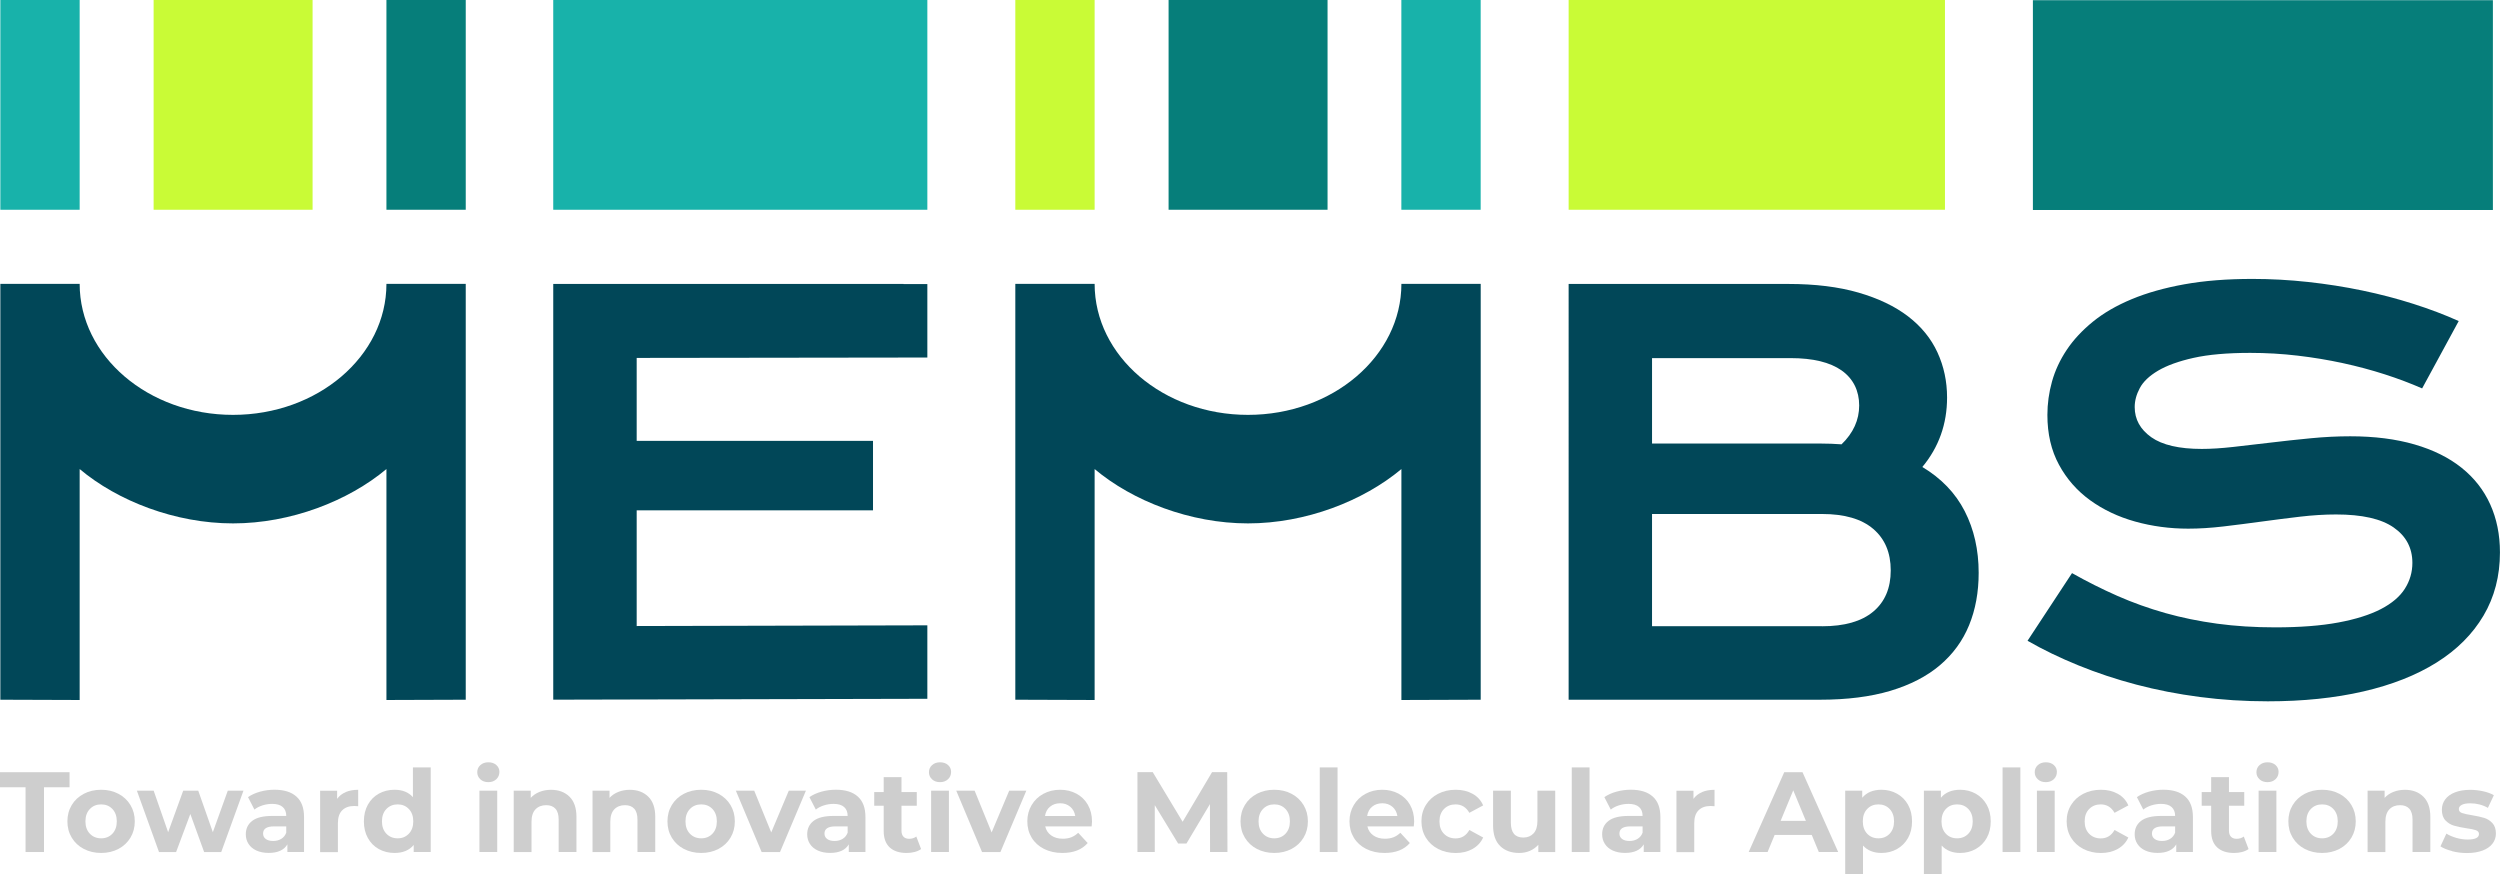
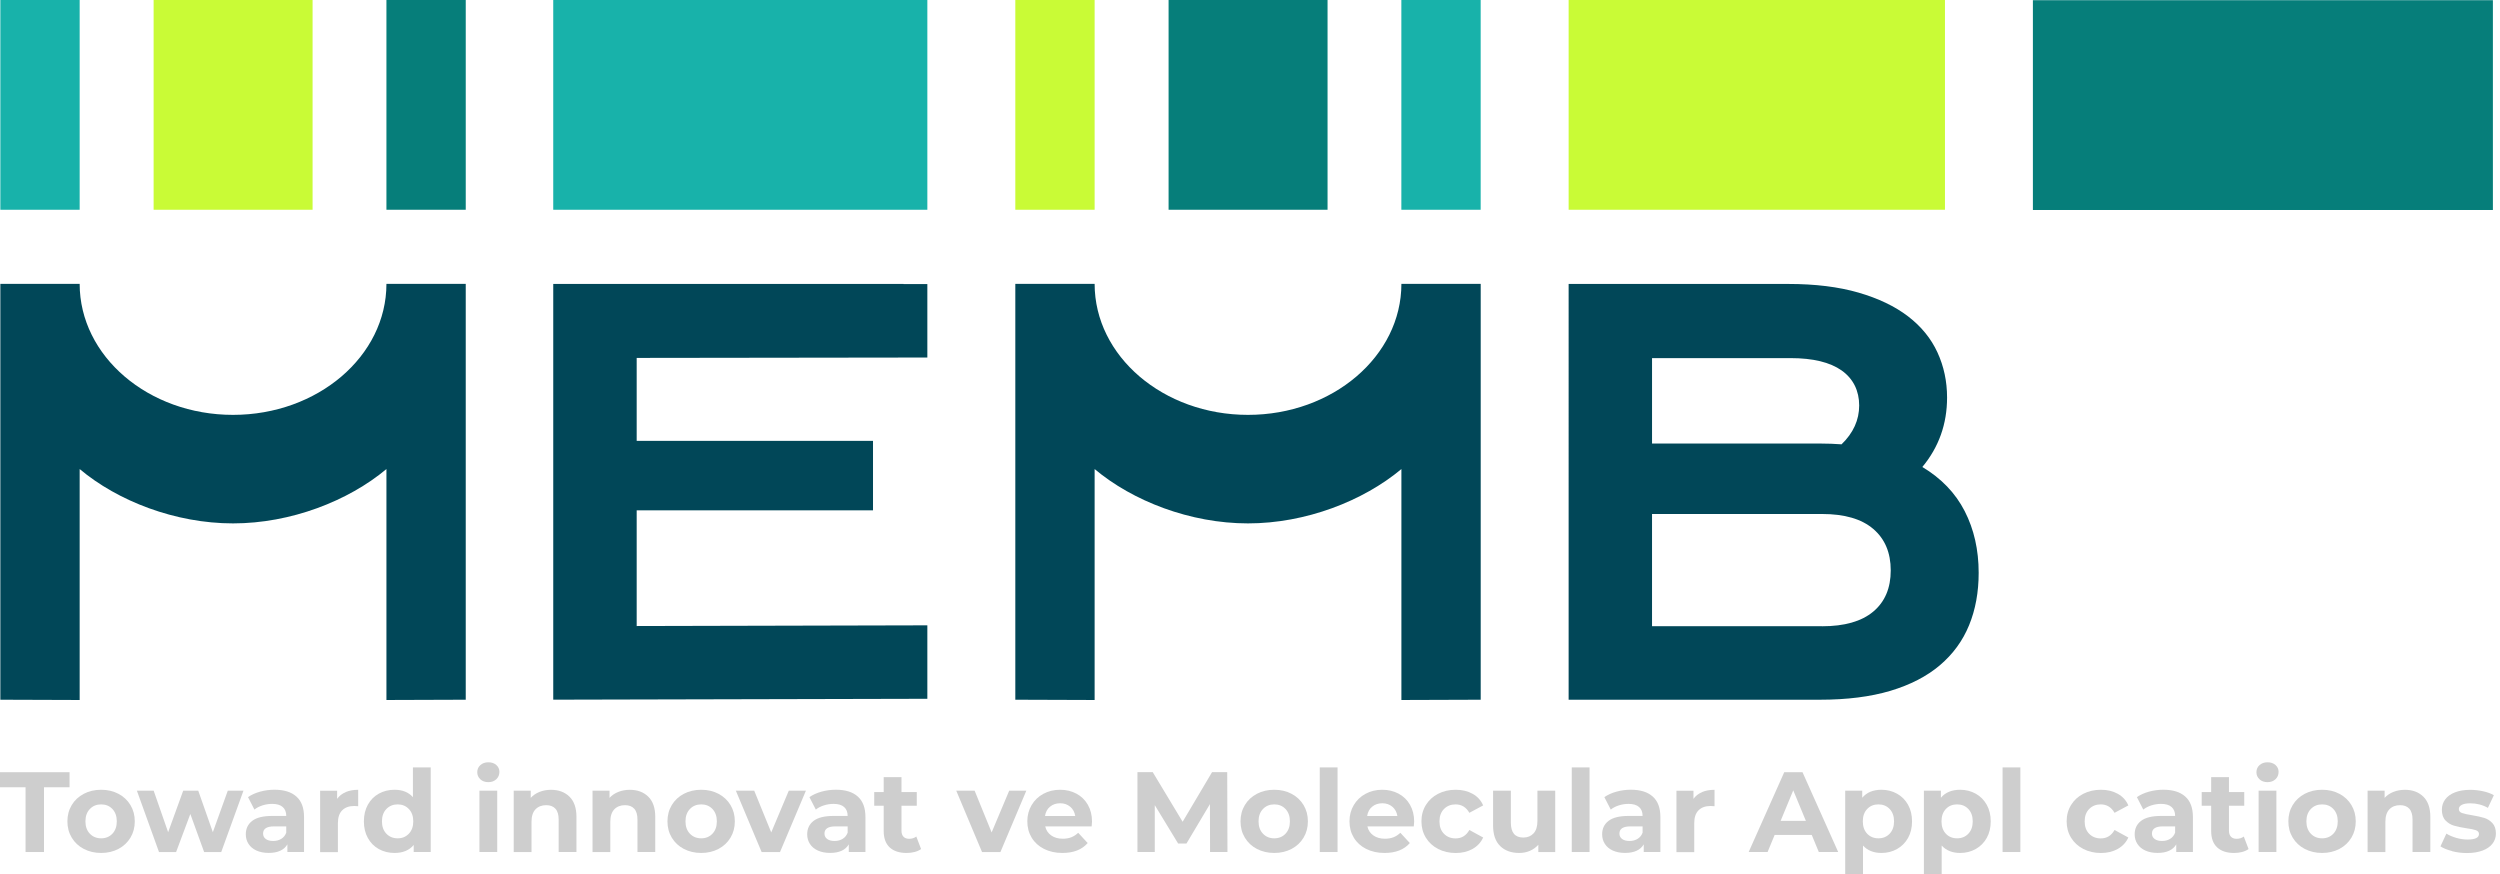
<svg xmlns="http://www.w3.org/2000/svg" id="Layer_2" viewBox="0 0 640.86 224.08">
  <defs>
    <style>.cls-1{fill:#014758;}.cls-2{fill:#cecece;}.cls-3{fill:#c9fb36;}.cls-4{fill:#067e7a;}.cls-5{fill:#18b2aa;}</style>
  </defs>
  <g id="Layer_1-2">
    <g>
      <polygon class="cls-4" points="638.29 .05 615.54 .05 521.12 .05 521.12 53.83 615.54 53.83 638.29 53.83 639.04 53.83 639.04 .05 638.29 .05" />
      <rect class="cls-5" x="141.82" y="0" width="95.9" height="53.77" />
      <rect class="cls-3" x="402.11" y="0" width="96.47" height="53.77" />
      <rect class="cls-4" x="99.06" width="20.33" height="53.77" />
      <rect class="cls-5" x=".09" y="0" width="20.33" height="53.77" />
      <polygon class="cls-3" points="59.76 0 39.38 0 39.38 53.77 59.76 53.77 80.13 53.77 80.13 0 59.76 0" />
      <rect class="cls-5" x="359.23" width="20.33" height="53.77" />
      <rect class="cls-3" x="260.27" y="0" width="20.33" height="53.77" />
      <polygon class="cls-4" points="319.93 0 299.56 0 299.56 53.77 319.93 53.77 340.31 53.77 340.31 0 319.93 0" />
    </g>
    <g>
-       <path class="cls-1" d="M531.16,146.92c3.82,2.16,7.7,4.1,11.64,5.84,3.94,1.73,8.02,3.19,12.25,4.39,4.23,1.19,8.67,2.1,13.32,2.73,4.65,.63,9.61,.94,14.88,.94,6.34,0,11.74-.42,16.19-1.25,4.45-.83,8.08-1.98,10.9-3.44,2.81-1.46,4.86-3.2,6.14-5.23,1.28-2.02,1.92-4.23,1.92-6.61,0-3.82-1.6-6.85-4.79-9.07-3.19-2.23-8.12-3.34-14.77-3.34-2.92,0-6,.19-9.24,.57-3.24,.38-6.51,.8-9.82,1.25-3.3,.45-6.57,.87-9.78,1.25-3.22,.38-6.24,.57-9.07,.57-4.72,0-9.25-.61-13.59-1.82-4.34-1.21-8.19-3.04-11.54-5.46-3.35-2.43-6.02-5.46-7.99-9.11-1.98-3.64-2.97-7.89-2.97-12.75,0-2.88,.39-5.73,1.18-8.57,.79-2.83,2.05-5.54,3.78-8.13,1.73-2.59,3.97-4.99,6.71-7.22,2.74-2.23,6.06-4.15,9.95-5.77s8.39-2.89,13.49-3.81c5.1-.92,10.92-1.38,17.44-1.38,4.72,0,9.47,.26,14.24,.78,4.77,.52,9.41,1.25,13.93,2.19,4.52,.94,8.87,2.08,13.05,3.41,4.18,1.33,8.07,2.8,11.67,4.42l-9.38,17.27c-2.97-1.3-6.16-2.51-9.58-3.61-3.42-1.1-6.99-2.06-10.73-2.87-3.73-.81-7.59-1.45-11.57-1.92-3.98-.47-8.04-.71-12.18-.71-5.89,0-10.74,.43-14.54,1.28-3.8,.85-6.83,1.95-9.07,3.27-2.25,1.33-3.81,2.81-4.69,4.45-.88,1.64-1.32,3.27-1.32,4.89,0,3.15,1.42,5.72,4.25,7.73,2.83,2,7.15,3,12.95,3,2.34,0,5.03-.17,8.06-.51,3.04-.34,6.23-.71,9.58-1.11,3.35-.4,6.77-.78,10.25-1.11,3.49-.34,6.87-.51,10.15-.51,6.21,0,11.7,.7,16.5,2.09,4.79,1.39,8.8,3.38,12.04,5.97s5.69,5.71,7.35,9.38c1.66,3.67,2.5,7.77,2.5,12.31,0,6.07-1.41,11.48-4.22,16.23-2.81,4.75-6.81,8.75-12.01,12.01-5.2,3.26-11.46,5.73-18.79,7.42-7.33,1.69-15.49,2.53-24.49,2.53-5.94,0-11.74-.37-17.41-1.11-5.67-.74-11.1-1.8-16.29-3.17-5.19-1.37-10.14-3.01-14.84-4.93-4.7-1.91-9.05-4.01-13.05-6.31l11.4-17.34Z" />
      <polyline class="cls-1" points="237.72 179.13 237.72 179.13 237.72 160.3 163.21 160.48 163.21 130.82 223.79 130.82 223.79 113.02 163.21 113.02 163.21 91.75 237.72 91.65 237.72 72.82 231.62 72.82 231.62 72.79 141.82 72.79 141.82 179.36 237.72 179.13" />
      <path class="cls-1" d="M402.11,72.79h56.33c6.88,0,12.87,.74,17.98,2.22,5.1,1.48,9.34,3.51,12.72,6.1,3.37,2.59,5.88,5.67,7.52,9.24s2.46,7.42,2.46,11.56c0,6.77-2.11,12.71-6.34,17.8,4.86,2.91,8.48,6.68,10.86,11.32,2.38,4.64,3.58,9.91,3.58,15.82,0,4.95-.82,9.43-2.46,13.43-1.64,4-4.14,7.42-7.49,10.26-3.35,2.84-7.58,5.02-12.68,6.55-5.11,1.52-11.12,2.28-18.05,2.28h-64.43V72.79Zm64.56,40.91c1.84,0,3.64,.07,5.4,.2,3.01-2.91,4.52-6.23,4.52-9.96s-1.5-6.85-4.49-8.97c-2.99-2.11-7.36-3.17-13.12-3.17h-35.49v21.89h43.18Zm.4,46.84c5.76,0,10.13-1.25,13.12-3.75,2.99-2.5,4.49-6.02,4.49-10.57s-1.5-8.09-4.49-10.64c-2.99-2.55-7.36-3.82-13.12-3.82h-43.58v28.77h43.58Z" />
      <path class="cls-1" d="M119.39,72.76v106.61l-20.33,.07v-59.2c-9.79,8.19-24.53,13.93-39.33,13.93s-29.54-5.73-39.31-13.93v59.2l-20.33-.07V72.76H20.42c0,18.55,17.61,33.59,39.31,33.59s39.33-15.04,39.33-33.59h20.33Z" />
      <path class="cls-1" d="M379.57,72.76v106.61l-20.33,.07v-59.2c-9.79,8.19-24.53,13.93-39.33,13.93s-29.54-5.73-39.31-13.93v59.2l-20.33-.07V72.76h20.33c0,18.55,17.61,33.59,39.31,33.59s39.33-15.04,39.33-33.59h20.33Z" />
    </g>
    <g>
      <path class="cls-2" d="M6.55,201.81H0v-3.86H17.83v3.86h-6.55v16.6H6.55v-16.6Z" />
      <path class="cls-2" d="M21.47,217.61c-1.32-.69-2.34-1.65-3.08-2.88-.74-1.23-1.11-2.62-1.11-4.18s.37-2.95,1.11-4.18c.74-1.23,1.77-2.19,3.08-2.88s2.8-1.04,4.46-1.04,3.14,.35,4.44,1.04,2.33,1.65,3.07,2.88c.74,1.23,1.11,2.62,1.11,4.18s-.37,2.95-1.11,4.18c-.74,1.23-1.76,2.19-3.07,2.88-1.31,.69-2.79,1.04-4.44,1.04s-3.14-.35-4.46-1.04Zm7.34-3.89c.75-.79,1.13-1.85,1.13-3.17s-.38-2.38-1.13-3.17c-.75-.79-1.71-1.18-2.88-1.18s-2.13,.39-2.89,1.18c-.76,.79-1.14,1.85-1.14,3.17s.38,2.38,1.14,3.17c.76,.79,1.72,1.18,2.89,1.18s2.13-.39,2.88-1.18Z" />
      <path class="cls-2" d="M62.41,202.69l-5.7,15.73h-4.38l-3.54-9.76-3.65,9.76h-4.38l-5.67-15.73h4.3l3.71,10.64,3.86-10.64h3.86l3.74,10.64,3.83-10.64h4.03Z" />
      <path class="cls-2" d="M75.98,204.19c1.31,1.16,1.96,2.91,1.96,5.25v8.97h-4.27v-1.96c-.86,1.46-2.46,2.19-4.79,2.19-1.21,0-2.26-.21-3.14-.61-.89-.41-1.56-.97-2.03-1.7-.47-.72-.7-1.54-.7-2.46,0-1.46,.55-2.61,1.65-3.45,1.1-.84,2.8-1.26,5.1-1.26h3.62c0-.99-.3-1.76-.91-2.29-.6-.54-1.51-.8-2.72-.8-.84,0-1.66,.13-2.47,.39-.81,.26-1.5,.62-2.06,1.07l-1.64-3.19c.86-.6,1.89-1.07,3.08-1.4,1.2-.33,2.43-.5,3.7-.5,2.44,0,4.31,.58,5.61,1.74Zm-3.89,10.85c.6-.36,1.03-.89,1.29-1.59v-1.61h-3.13c-1.87,0-2.81,.61-2.81,1.84,0,.58,.23,1.05,.69,1.39,.46,.34,1.09,.51,1.89,.51s1.47-.18,2.08-.54Z" />
      <path class="cls-2" d="M88.62,203.04c.93-.39,1.99-.58,3.2-.58v4.21c-.51-.04-.85-.06-1.02-.06-1.31,0-2.33,.37-3.07,1.1-.74,.73-1.11,1.83-1.11,3.29v7.43h-4.56v-15.73h4.36v2.08c.55-.76,1.28-1.34,2.21-1.72Z" />
      <path class="cls-2" d="M110.41,196.72v21.69h-4.36v-1.81c-1.13,1.36-2.77,2.05-4.91,2.05-1.48,0-2.82-.33-4.02-.99-1.2-.66-2.14-1.61-2.82-2.84-.68-1.23-1.02-2.65-1.02-4.27s.34-3.04,1.02-4.27c.68-1.23,1.62-2.17,2.82-2.84,1.2-.66,2.54-.99,4.02-.99,2.01,0,3.58,.63,4.71,1.9v-7.63h4.56Zm-5.61,17c.76-.79,1.14-1.85,1.14-3.17s-.38-2.38-1.14-3.17c-.76-.79-1.71-1.18-2.86-1.18s-2.13,.39-2.89,1.18c-.76,.79-1.14,1.85-1.14,3.17s.38,2.38,1.14,3.17c.76,.79,1.72,1.18,2.89,1.18s2.1-.39,2.86-1.18Z" />
      <path class="cls-2" d="M123.13,199.76c-.53-.49-.79-1.09-.79-1.81s.26-1.33,.79-1.81,1.21-.73,2.05-.73,1.52,.23,2.05,.7,.79,1.05,.79,1.75c0,.76-.26,1.39-.79,1.89-.53,.5-1.21,.75-2.05,.75s-1.52-.24-2.05-.73Zm-.23,2.92h4.56v15.73h-4.56v-15.73Z" />
      <path class="cls-2" d="M145.97,204.21c1.2,1.17,1.8,2.9,1.8,5.2v9h-4.56v-8.3c0-1.25-.27-2.18-.82-2.79-.55-.61-1.34-.92-2.37-.92-1.15,0-2.07,.36-2.75,1.07-.68,.71-1.02,1.77-1.02,3.17v7.78h-4.56v-15.73h4.36v1.84c.6-.66,1.35-1.17,2.25-1.53,.9-.36,1.88-.54,2.95-.54,1.95,0,3.52,.58,4.72,1.75Z" />
      <path class="cls-2" d="M166.17,204.21c1.2,1.17,1.8,2.9,1.8,5.2v9h-4.56v-8.3c0-1.25-.27-2.18-.82-2.79-.55-.61-1.34-.92-2.37-.92-1.15,0-2.07,.36-2.75,1.07-.68,.71-1.02,1.77-1.02,3.17v7.78h-4.56v-15.73h4.36v1.84c.6-.66,1.35-1.17,2.25-1.53,.9-.36,1.88-.54,2.95-.54,1.95,0,3.52,.58,4.72,1.75Z" />
      <path class="cls-2" d="M175.29,217.61c-1.32-.69-2.34-1.65-3.08-2.88-.74-1.23-1.11-2.62-1.11-4.18s.37-2.95,1.11-4.18c.74-1.23,1.77-2.19,3.08-2.88s2.8-1.04,4.46-1.04,3.14,.35,4.44,1.04,2.33,1.65,3.07,2.88c.74,1.23,1.11,2.62,1.11,4.18s-.37,2.95-1.11,4.18c-.74,1.23-1.76,2.19-3.07,2.88-1.31,.69-2.79,1.04-4.44,1.04s-3.14-.35-4.46-1.04Zm7.34-3.89c.75-.79,1.13-1.85,1.13-3.17s-.38-2.38-1.13-3.17c-.75-.79-1.71-1.18-2.88-1.18s-2.13,.39-2.89,1.18c-.76,.79-1.14,1.85-1.14,3.17s.38,2.38,1.14,3.17c.76,.79,1.72,1.18,2.89,1.18s2.13-.39,2.88-1.18Z" />
      <path class="cls-2" d="M206.59,202.69l-6.64,15.73h-4.71l-6.61-15.73h4.71l4.36,10.7,4.5-10.7h4.38Z" />
      <path class="cls-2" d="M219.89,204.19c1.31,1.16,1.96,2.91,1.96,5.25v8.97h-4.27v-1.96c-.86,1.46-2.46,2.19-4.79,2.19-1.21,0-2.26-.21-3.14-.61-.89-.41-1.56-.97-2.03-1.7-.47-.72-.7-1.54-.7-2.46,0-1.46,.55-2.61,1.65-3.45,1.1-.84,2.8-1.26,5.1-1.26h3.62c0-.99-.3-1.76-.91-2.29-.6-.54-1.51-.8-2.72-.8-.84,0-1.66,.13-2.47,.39-.81,.26-1.5,.62-2.06,1.07l-1.64-3.19c.86-.6,1.89-1.07,3.08-1.4,1.2-.33,2.43-.5,3.7-.5,2.44,0,4.31,.58,5.61,1.74Zm-3.89,10.85c.6-.36,1.03-.89,1.29-1.59v-1.61h-3.13c-1.87,0-2.81,.61-2.81,1.84,0,.58,.23,1.05,.69,1.39,.46,.34,1.09,.51,1.89,.51s1.47-.18,2.08-.54Z" />
      <path class="cls-2" d="M236.11,217.65c-.45,.33-1,.58-1.65,.75-.65,.17-1.34,.25-2.06,.25-1.87,0-3.32-.48-4.34-1.43-1.02-.95-1.53-2.36-1.53-4.21v-6.46h-2.43v-3.51h2.43v-3.83h4.56v3.83h3.92v3.51h-3.92v6.4c0,.66,.17,1.17,.51,1.53,.34,.36,.82,.54,1.45,.54,.72,0,1.33-.19,1.84-.58l1.23,3.22Z" />
-       <path class="cls-2" d="M238.92,199.76c-.53-.49-.79-1.09-.79-1.81s.26-1.33,.79-1.81,1.21-.73,2.05-.73,1.52,.23,2.05,.7,.79,1.05,.79,1.75c0,.76-.26,1.39-.79,1.89-.53,.5-1.21,.75-2.05,.75s-1.52-.24-2.05-.73Zm-.23,2.92h4.56v15.73h-4.56v-15.73Z" />
      <path class="cls-2" d="M263.09,202.69l-6.64,15.73h-4.71l-6.61-15.73h4.71l4.36,10.7,4.5-10.7h4.38Z" />
      <path class="cls-2" d="M279.84,211.84h-11.9c.21,.97,.72,1.74,1.52,2.31,.8,.57,1.79,.85,2.98,.85,.82,0,1.54-.12,2.18-.37s1.22-.63,1.77-1.15l2.43,2.63c-1.48,1.7-3.64,2.54-6.49,2.54-1.77,0-3.34-.35-4.71-1.04-1.36-.69-2.42-1.65-3.16-2.88-.74-1.23-1.11-2.62-1.11-4.18s.37-2.93,1.1-4.17c.73-1.24,1.73-2.2,3.01-2.89s2.7-1.04,4.28-1.04,2.93,.33,4.18,.99c1.25,.66,2.23,1.61,2.94,2.85,.71,1.24,1.07,2.67,1.07,4.31,0,.06-.03,.47-.09,1.23Zm-10.67-5.06c-.7,.58-1.13,1.38-1.29,2.4h7.75c-.16-.99-.58-1.79-1.29-2.38-.7-.59-1.56-.89-2.57-.89s-1.9,.29-2.6,.88Z" />
      <path class="cls-2" d="M310.19,218.41l-.03-12.28-6.02,10.11h-2.13l-5.99-9.85v12.01h-4.44v-20.46h3.92l7.66,12.72,7.54-12.72h3.89l.06,20.46h-4.44Z" />
      <path class="cls-2" d="M322.19,217.61c-1.32-.69-2.34-1.65-3.08-2.88-.74-1.23-1.11-2.62-1.11-4.18s.37-2.95,1.11-4.18c.74-1.23,1.77-2.19,3.08-2.88s2.8-1.04,4.46-1.04,3.14,.35,4.44,1.04,2.33,1.65,3.07,2.88c.74,1.23,1.11,2.62,1.11,4.18s-.37,2.95-1.11,4.18c-.74,1.23-1.76,2.19-3.07,2.88-1.31,.69-2.79,1.04-4.44,1.04s-3.14-.35-4.46-1.04Zm7.34-3.89c.75-.79,1.13-1.85,1.13-3.17s-.38-2.38-1.13-3.17c-.75-.79-1.71-1.18-2.88-1.18s-2.13,.39-2.89,1.18c-.76,.79-1.14,1.85-1.14,3.17s.38,2.38,1.14,3.17c.76,.79,1.72,1.18,2.89,1.18s2.13-.39,2.88-1.18Z" />
      <path class="cls-2" d="M338.31,196.72h4.56v21.69h-4.56v-21.69Z" />
      <path class="cls-2" d="M362.42,211.84h-11.9c.21,.97,.72,1.74,1.52,2.31,.8,.57,1.79,.85,2.98,.85,.82,0,1.54-.12,2.18-.37,.63-.24,1.22-.63,1.77-1.15l2.43,2.63c-1.48,1.7-3.64,2.54-6.49,2.54-1.77,0-3.34-.35-4.71-1.04-1.36-.69-2.42-1.65-3.16-2.88-.74-1.23-1.11-2.62-1.11-4.18s.37-2.93,1.1-4.17c.73-1.24,1.73-2.2,3.01-2.89,1.28-.69,2.7-1.04,4.28-1.04s2.93,.33,4.18,.99c1.25,.66,2.23,1.61,2.94,2.85,.71,1.24,1.07,2.67,1.07,4.31,0,.06-.03,.47-.09,1.23Zm-10.67-5.06c-.7,.58-1.13,1.38-1.29,2.4h7.75c-.16-.99-.59-1.79-1.29-2.38-.7-.59-1.56-.89-2.57-.89s-1.9,.29-2.6,.88Z" />
      <path class="cls-2" d="M368.64,217.61c-1.34-.69-2.38-1.65-3.13-2.88-.75-1.23-1.13-2.62-1.13-4.18s.37-2.95,1.13-4.18c.75-1.23,1.79-2.19,3.13-2.88s2.84-1.04,4.52-1.04,3.1,.35,4.34,1.04,2.14,1.68,2.7,2.97l-3.54,1.9c-.82-1.44-2-2.16-3.54-2.16-1.19,0-2.17,.39-2.95,1.17-.78,.78-1.17,1.84-1.17,3.19s.39,2.41,1.17,3.19c.78,.78,1.76,1.17,2.95,1.17,1.56,0,2.74-.72,3.54-2.16l3.54,1.93c-.57,1.25-1.47,2.22-2.7,2.92-1.24,.7-2.68,1.05-4.34,1.05s-3.18-.35-4.52-1.04Z" />
      <path class="cls-2" d="M398.67,202.69v15.73h-4.33v-1.87c-.61,.68-1.33,1.2-2.16,1.56-.84,.36-1.74,.54-2.72,.54-2.07,0-3.7-.59-4.91-1.78-1.21-1.19-1.81-2.95-1.81-5.29v-8.89h4.56v8.21c0,2.53,1.06,3.8,3.19,3.8,1.09,0,1.97-.36,2.63-1.07,.66-.71,.99-1.77,.99-3.17v-7.78h4.56Z" />
      <path class="cls-2" d="M402.91,196.72h4.56v21.69h-4.56v-21.69Z" />
      <path class="cls-2" d="M423.67,204.19c1.31,1.16,1.96,2.91,1.96,5.25v8.97h-4.27v-1.96c-.86,1.46-2.46,2.19-4.79,2.19-1.21,0-2.26-.21-3.14-.61s-1.56-.97-2.03-1.7c-.47-.72-.7-1.54-.7-2.46,0-1.46,.55-2.61,1.65-3.45s2.8-1.26,5.1-1.26h3.62c0-.99-.3-1.76-.91-2.29-.6-.54-1.51-.8-2.72-.8-.84,0-1.66,.13-2.47,.39s-1.5,.62-2.06,1.07l-1.64-3.19c.86-.6,1.89-1.07,3.08-1.4,1.2-.33,2.43-.5,3.7-.5,2.44,0,4.31,.58,5.61,1.74Zm-3.89,10.85c.6-.36,1.03-.89,1.29-1.59v-1.61h-3.13c-1.87,0-2.81,.61-2.81,1.84,0,.58,.23,1.05,.69,1.39,.46,.34,1.09,.51,1.89,.51s1.47-.18,2.08-.54Z" />
      <path class="cls-2" d="M436.31,203.04c.93-.39,1.99-.58,3.2-.58v4.21c-.51-.04-.85-.06-1.02-.06-1.31,0-2.33,.37-3.07,1.1-.74,.73-1.11,1.83-1.11,3.29v7.43h-4.56v-15.73h4.36v2.08c.55-.76,1.28-1.34,2.21-1.72Z" />
      <path class="cls-2" d="M464.42,214.03h-9.5l-1.81,4.38h-4.85l9.12-20.46h4.68l9.15,20.46h-4.97l-1.81-4.38Zm-1.49-3.6l-3.24-7.83-3.24,7.83h6.49Z" />
      <path class="cls-2" d="M486.3,203.46c1.2,.67,2.14,1.62,2.82,2.84,.68,1.22,1.02,2.64,1.02,4.25s-.34,3.04-1.02,4.25c-.68,1.22-1.62,2.16-2.82,2.84-1.2,.67-2.53,1.01-3.99,1.01-2.01,0-3.59-.63-4.74-1.9v7.34h-4.56v-21.4h4.36v1.81c1.13-1.36,2.78-2.05,4.94-2.05,1.46,0,2.79,.34,3.99,1.01Zm-1.9,10.26c.75-.79,1.13-1.85,1.13-3.17s-.38-2.38-1.13-3.17c-.75-.79-1.71-1.18-2.88-1.18s-2.13,.39-2.88,1.18c-.75,.79-1.12,1.85-1.12,3.17s.37,2.38,1.12,3.17c.75,.79,1.71,1.18,2.88,1.18s2.13-.39,2.88-1.18Z" />
      <path class="cls-2" d="M506.47,203.46c1.2,.67,2.14,1.62,2.82,2.84,.68,1.22,1.02,2.64,1.02,4.25s-.34,3.04-1.02,4.25c-.68,1.22-1.62,2.16-2.82,2.84-1.2,.67-2.53,1.01-3.99,1.01-2.01,0-3.59-.63-4.74-1.9v7.34h-4.56v-21.4h4.36v1.81c1.13-1.36,2.78-2.05,4.94-2.05,1.46,0,2.79,.34,3.99,1.01Zm-1.9,10.26c.75-.79,1.13-1.85,1.13-3.17s-.38-2.38-1.13-3.17c-.75-.79-1.71-1.18-2.88-1.18s-2.13,.39-2.88,1.18c-.75,.79-1.12,1.85-1.12,3.17s.37,2.38,1.12,3.17c.75,.79,1.71,1.18,2.88,1.18s2.13-.39,2.88-1.18Z" />
      <path class="cls-2" d="M513.35,196.72h4.56v21.69h-4.56v-21.69Z" />
-       <path class="cls-2" d="M522.38,199.76c-.53-.49-.79-1.09-.79-1.81s.26-1.33,.79-1.81,1.21-.73,2.05-.73,1.52,.23,2.05,.7,.79,1.05,.79,1.75c0,.76-.26,1.39-.79,1.89-.53,.5-1.21,.75-2.05,.75s-1.52-.24-2.05-.73Zm-.23,2.92h4.56v15.73h-4.56v-15.73Z" />
      <path class="cls-2" d="M534.03,217.61c-1.34-.69-2.38-1.65-3.13-2.88-.75-1.23-1.13-2.62-1.13-4.18s.37-2.95,1.13-4.18c.75-1.23,1.79-2.19,3.13-2.88,1.33-.69,2.84-1.04,4.52-1.04s3.1,.35,4.34,1.04c1.24,.69,2.14,1.68,2.7,2.97l-3.54,1.9c-.82-1.44-2-2.16-3.54-2.16-1.19,0-2.17,.39-2.95,1.17-.78,.78-1.17,1.84-1.17,3.19s.39,2.41,1.17,3.19c.78,.78,1.76,1.17,2.95,1.17,1.56,0,2.74-.72,3.54-2.16l3.54,1.93c-.57,1.25-1.47,2.22-2.7,2.92-1.24,.7-2.68,1.05-4.34,1.05s-3.18-.35-4.52-1.04Z" />
      <path class="cls-2" d="M560.18,204.19c1.31,1.16,1.96,2.91,1.96,5.25v8.97h-4.27v-1.96c-.86,1.46-2.46,2.19-4.79,2.19-1.21,0-2.26-.21-3.14-.61s-1.56-.97-2.03-1.7c-.47-.72-.7-1.54-.7-2.46,0-1.46,.55-2.61,1.65-3.45s2.8-1.26,5.1-1.26h3.62c0-.99-.3-1.76-.91-2.29-.6-.54-1.51-.8-2.72-.8-.84,0-1.66,.13-2.47,.39s-1.5,.62-2.06,1.07l-1.64-3.19c.86-.6,1.89-1.07,3.08-1.4,1.2-.33,2.43-.5,3.7-.5,2.44,0,4.31,.58,5.61,1.74Zm-3.89,10.85c.6-.36,1.03-.89,1.29-1.59v-1.61h-3.13c-1.87,0-2.81,.61-2.81,1.84,0,.58,.23,1.05,.69,1.39,.46,.34,1.09,.51,1.89,.51s1.47-.18,2.08-.54Z" />
      <path class="cls-2" d="M576.4,217.65c-.45,.33-1,.58-1.65,.75-.65,.17-1.34,.25-2.06,.25-1.87,0-3.32-.48-4.34-1.43-1.02-.95-1.53-2.36-1.53-4.21v-6.46h-2.43v-3.51h2.43v-3.83h4.56v3.83h3.92v3.51h-3.92v6.4c0,.66,.17,1.17,.51,1.53,.34,.36,.82,.54,1.45,.54,.72,0,1.34-.19,1.84-.58l1.23,3.22Z" />
      <path class="cls-2" d="M579.21,199.76c-.53-.49-.79-1.09-.79-1.81s.26-1.33,.79-1.81,1.21-.73,2.05-.73,1.52,.23,2.05,.7,.79,1.05,.79,1.75c0,.76-.26,1.39-.79,1.89-.53,.5-1.21,.75-2.05,.75s-1.52-.24-2.05-.73Zm-.23,2.92h4.56v15.73h-4.56v-15.73Z" />
      <path class="cls-2" d="M590.8,217.61c-1.32-.69-2.34-1.65-3.08-2.88-.74-1.23-1.11-2.62-1.11-4.18s.37-2.95,1.11-4.18c.74-1.23,1.77-2.19,3.08-2.88,1.32-.69,2.8-1.04,4.46-1.04s3.14,.35,4.44,1.04c1.3,.69,2.33,1.65,3.07,2.88,.74,1.23,1.11,2.62,1.11,4.18s-.37,2.95-1.11,4.18c-.74,1.23-1.76,2.19-3.07,2.88-1.31,.69-2.79,1.04-4.44,1.04s-3.14-.35-4.46-1.04Zm7.34-3.89c.75-.79,1.13-1.85,1.13-3.17s-.38-2.38-1.13-3.17c-.75-.79-1.71-1.18-2.88-1.18s-2.13,.39-2.89,1.18c-.76,.79-1.14,1.85-1.14,3.17s.38,2.38,1.14,3.17,1.72,1.18,2.89,1.18,2.13-.39,2.88-1.18Z" />
      <path class="cls-2" d="M621.2,204.21c1.2,1.17,1.8,2.9,1.8,5.2v9h-4.56v-8.3c0-1.25-.27-2.18-.82-2.79-.55-.61-1.34-.92-2.37-.92-1.15,0-2.07,.36-2.75,1.07s-1.02,1.77-1.02,3.17v7.78h-4.56v-15.73h4.36v1.84c.6-.66,1.35-1.17,2.25-1.53,.9-.36,1.88-.54,2.95-.54,1.95,0,3.52,.58,4.72,1.75Z" />
      <path class="cls-2" d="M628.58,218.17c-1.25-.32-2.24-.73-2.98-1.21l1.52-3.27c.7,.45,1.55,.81,2.54,1.1,.99,.28,1.97,.42,2.92,.42,1.93,0,2.89-.48,2.89-1.43,0-.45-.26-.77-.79-.96s-1.34-.36-2.43-.5c-1.29-.19-2.35-.42-3.19-.67-.84-.25-1.56-.7-2.18-1.34-.61-.64-.92-1.56-.92-2.75,0-.99,.29-1.88,.86-2.65,.57-.77,1.41-1.37,2.51-1.8,1.1-.43,2.4-.64,3.9-.64,1.11,0,2.22,.12,3.32,.37,1.1,.24,2.01,.58,2.73,1.01l-1.52,3.24c-1.38-.78-2.89-1.17-4.53-1.17-.97,0-1.71,.14-2.19,.41-.49,.27-.73,.62-.73,1.05,0,.49,.26,.83,.79,1.02,.53,.2,1.36,.38,2.51,.56,1.29,.22,2.34,.44,3.16,.69,.82,.24,1.53,.69,2.13,1.33,.6,.64,.91,1.54,.91,2.69,0,.97-.29,1.84-.88,2.6-.58,.76-1.44,1.35-2.56,1.77-1.12,.42-2.45,.63-3.99,.63-1.31,0-2.58-.16-3.83-.48Z" />
    </g>
  </g>
</svg>